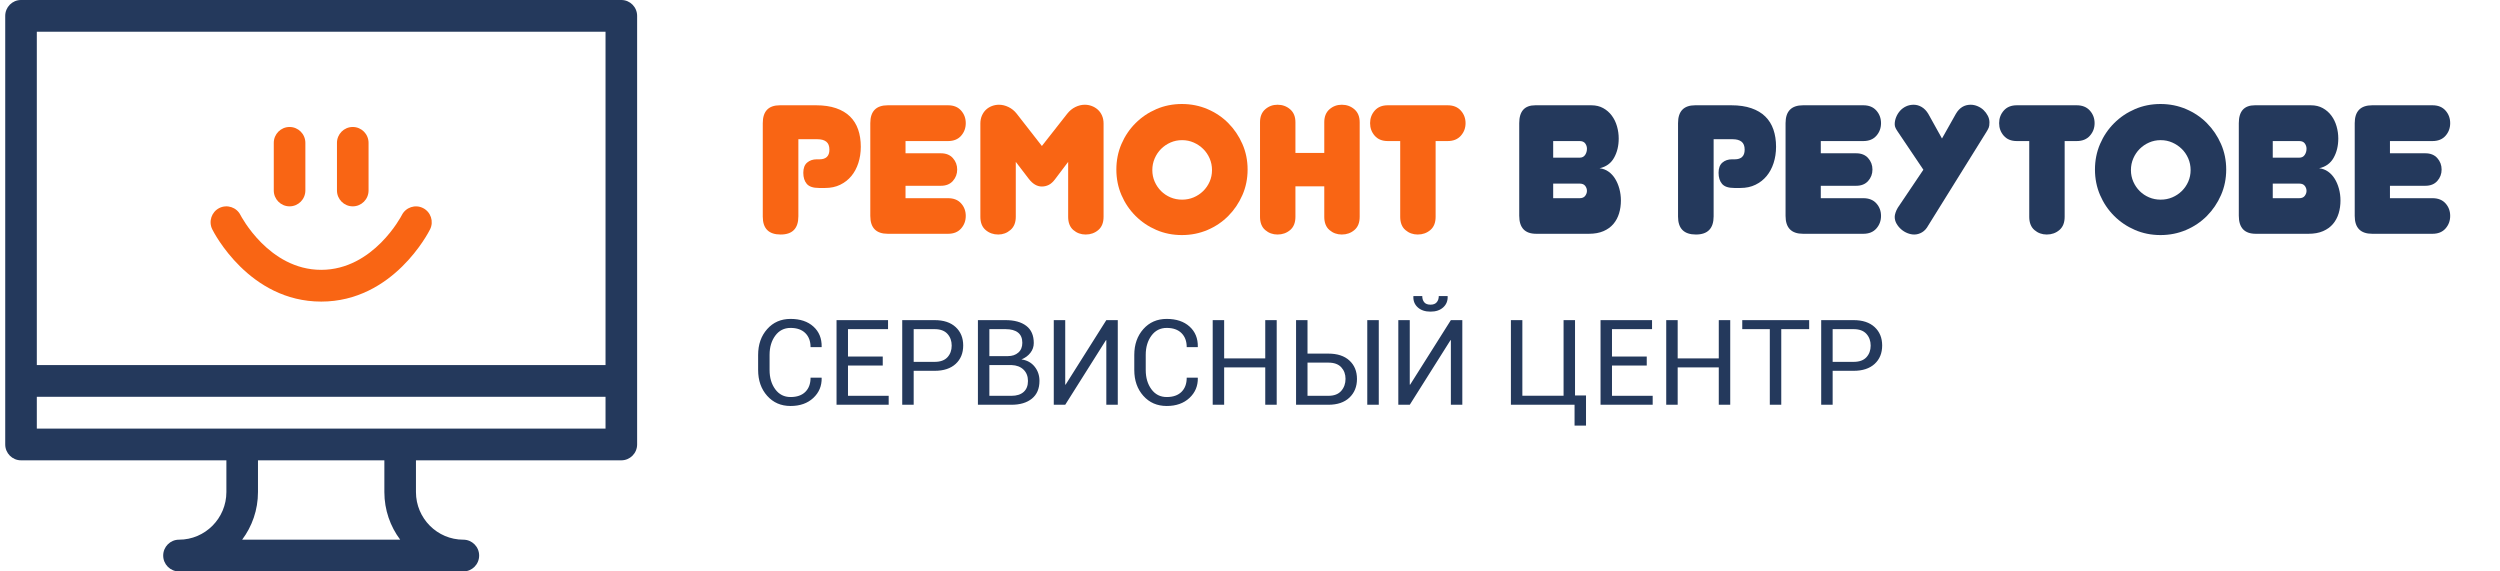
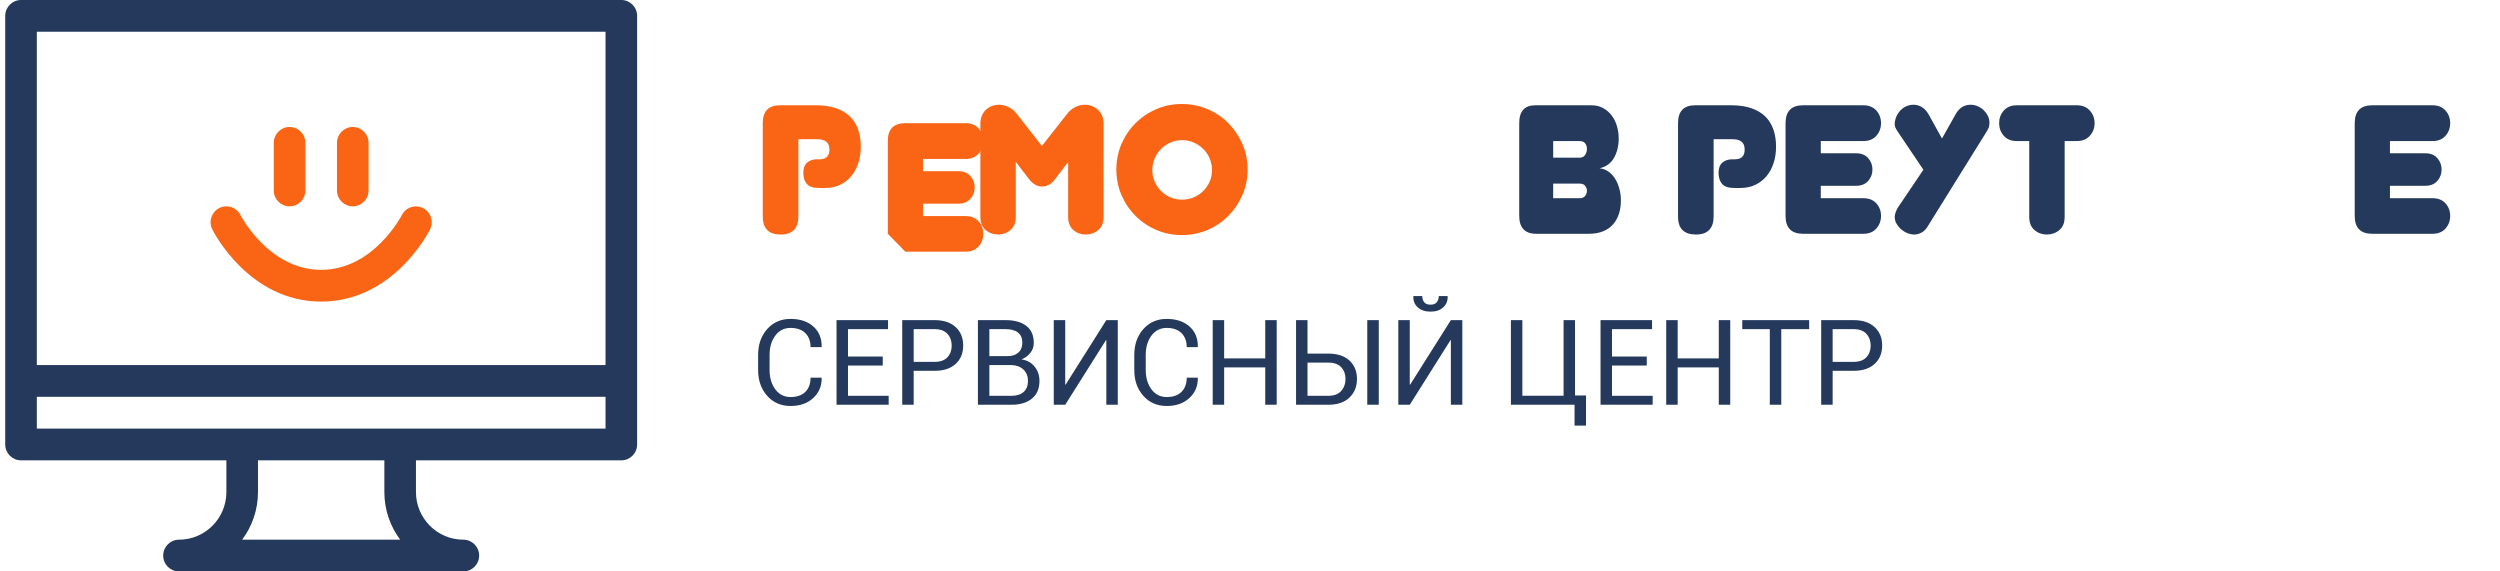
<svg xmlns="http://www.w3.org/2000/svg" xml:space="preserve" width="210px" height="48px" version="1.1" style="shape-rendering:geometricPrecision; text-rendering:geometricPrecision; image-rendering:optimizeQuality; fill-rule:evenodd; clip-rule:evenodd" viewBox="0 0 21000000 4799758">
  <defs>
    <style type="text/css">
   
    .fil0 {fill:#24395C}
    .fil1 {fill:#F96514}
    .fil3 {fill:#24395C;fill-rule:nonzero}
    .fil2 {fill:#F96514;fill-rule:nonzero}
   
  </style>
  </defs>
  <g id="Слой_x0020_1">
    <g id="_2082995624240">
      <path id="СЕРВИСНЫЙ-ЦЕНТР" class="fil0" d="M6368244 3107907l0 -126465c0,-87572 25285,-159914 75894,-217061 50646,-57109 116146,-85683 196538,-85683 80429,0 144380,21393 191927,64215 47509,42785 70640,99517 69317,170157l-983 2910 -92259 0c0,-49777 -14665,-89160 -43957,-118149 -29291,-28952 -70640,-43466 -124045,-43466 -53708,0 -96493,21657 -128392,64971 -31900,43276 -47850,96984 -47850,161124l0 127447c0,64782 15950,118792 47850,162106 31899,43276 74684,64933 128392,64933 53405,0 94754,-14400 124045,-43201 29292,-28800 43957,-68599 43957,-119396l92259 0 983 2948c1323,66709 -22148,122534 -70300,167473 -48190,44901 -111838,67389 -190944,67389 -80392,0 -145892,-28497 -196538,-85456 -50609,-56958 -75894,-129223 -75894,-216796l0 0zm658667 291972l0 -710938 432648 0 0 75705 -336458 0 0 229949 292010 0 0 75705 -292010 0 0 254403 341825 0 0 75176 -438015 0zm551780 0l0 -710938 271978 0c75856,0 134855,19540 176997,58583 42143,39081 63233,90521 63233,154320 0,64442 -21090,116033 -63233,154774 -42142,38741 -101141,58130 -176997,58130l-175788 0 0 285131 -96190 0zm96190 -360345l175788 0c48190,0 84133,-12926 107907,-38816 23773,-25890 35641,-58508 35641,-97891 0,-39383 -11943,-72265 -35868,-98647 -23925,-26381 -59831,-39534 -107680,-39534l-175788 0 0 274888zm539572 360345l0 -710938 231915 0c74231,0 132323,16025 174314,48114 41991,32051 63005,80165 63005,144266 0,30615 -9449,58017 -28309,82282 -18898,24265 -43956,42747 -75213,55408 46564,6539 83415,26722 110590,60549 27175,33865 40782,73740 40782,119661 0,65085 -21166,114824 -63459,149142 -42332,34357 -99630,51516 -171895,51516l-281730 0zm96190 -75176l185540 0c43956,0 78048,-10847 102313,-32466 24227,-21657 36359,-52347 36359,-92071 0,-39383 -12359,-71094 -37115,-95207 -24719,-24076 -58092,-36927 -100083,-38552l-6350 0 -180664 0 0 258296zm0 -333509l155757 0c35792,0 64933,-9827 87383,-29557 22489,-19691 33714,-47093 33714,-82243 0,-38439 -12132,-67163 -36397,-86212 -24227,-19049 -59150,-28536 -104732,-28536l-135725 0 0 226548zm541009 408685l0 -710938 96190 0 0 541500 2948 982 342278 -542482 96190 0 0 710938 -96190 0 0 -541991 -2948 -983 -342278 542974 -96190 0zm676279 -291972l0 -126465c0,-87572 25323,-159914 75932,-217061 50608,-57109 116146,-85683 196538,-85683 80391,0 144379,21393 191889,64215 47547,42785 70640,99517 69355,170157l-983 2910 -92297 0c0,-49777 -14627,-89160 -43957,-118149 -29291,-28952 -70640,-43466 -124007,-43466 -53708,0 -96531,21657 -128430,64971 -31900,43276 -47850,96984 -47850,161124l0 127447c0,64782 15950,118792 47850,162106 31899,43276 74722,64933 128430,64933 53367,0 94716,-14400 124007,-43201 29330,-28800 43957,-68599 43957,-119396l92297 0 983 2948c1285,66709 -22148,122534 -70338,167473 -48152,44901 -111800,67389 -190906,67389 -80392,0 -145930,-28497 -196538,-85456 -50609,-56958 -75932,-129223 -75932,-216796l0 0zm658704 291972l0 -710938 96191 0 0 321302 345226 0 0 -321302 96190 0 0 710938 -96190 0 0 -313969 -345226 0 0 313969 -96191 0zm700205 0l0 -710938 96190 0 0 281276 175296 0c75856,0 134856,19427 176998,58319 42180,38929 63232,90445 63232,154547 0,64479 -21165,116713 -63459,156739 -42331,40063 -101255,60057 -176771,60057l-271486 0zm96190 -75176l175296 0c47850,0 83831,-13757 107907,-41273 24076,-27515 36133,-61267 36133,-101330 0,-38741 -11943,-71094 -35868,-97135 -23925,-26079 -59982,-39081 -108172,-39081l-175296 0 0 278819zm501965 75176l0 -710938 96682 0 0 710938 -96682 0zm260753 0l0 -710938 96190 0 0 541500 2910 982 342317 -542482 96190 0 0 710938 -96190 0 0 -541991 -2949 -983 -342278 542974 -96190 0zm126465 -910159l982 -2911 73702 0c0,21468 5556,38892 16630,52234 11036,13342 28649,20032 52725,20032 23434,0 40857,-6766 52234,-20297 11414,-13493 17084,-30841 17084,-51969l73739 0 983 2911c1285,37758 -11226,68523 -37607,92297 -26344,23773 -61834,35641 -106433,35641 -44939,0 -80580,-11868 -106924,-35641 -26381,-23774 -38741,-54539 -37115,-92297l0 0zm819336 910159l0 -710938 96190 0 0 635271 346209 0 0 -635271 96190 0 0 632814 92260 0 0 253421 -96190 0 0 -175297 -534659 0zm752929 0l0 -710938 432648 0 0 75705 -336458 0 0 229949 292010 0 0 75705 -292010 0 0 254403 341825 0 0 75176 -438015 0zm551780 0l0 -710938 96190 0 0 321302 345227 0 0 -321302 96190 0 0 710938 -96190 0 0 -313969 -345227 0 0 313969 -96190 0zm638673 -635233l0 -75705 562023 0 0 75705 -234372 0 0 635233 -96190 0 0 -635233 -231461 0zm663089 635233l0 -710938 271978 0c75856,0 134855,19540 176997,58583 42180,39081 63233,90521 63233,154320 0,64442 -21053,116033 -63233,154774 -42142,38741 -101141,58130 -176997,58130l-175788 0 0 285131 -96190 0zm96190 -360345l175788 0c48189,0 84171,-12926 107907,-38816 23773,-25890 35641,-58508 35641,-97891 0,-39383 -11943,-72265 -35868,-98647 -23925,-26381 -59831,-39534 -107680,-39534l-175788 0 0 274888z" />
      <g id="noun_128895_cc-copy">
        <path id="Shape" class="fil0" d="M5219140 -151l-5042596 0c-73324,0 -132701,59679 -132701,133343l0 3600046c0,73664 59377,133343 132701,133343l1725074 0 0 266649c0,220576 -178547,399992 -398103,399992 -73286,0 -132701,59680 -132701,133344 0,73664 59415,133343 132701,133343l2388616 0c73286,0 132701,-59679 132701,-133343 0,-73664 -59415,-133344 -132701,-133344 -219556,0 -398103,-179416 -398103,-399992l0 -266649 1725112 0c73286,0 132701,-59679 132701,-133343l0 -3600046c0,-73664 -59415,-133343 -132701,-133343l0 0zm-3185124 4533373c83453,-111497 133003,-250018 133003,-399992l0 -266649 1061608 0 0 266649c0,149974 49588,288495 133003,399992l-1327614 0 0 0zm3052423 -933328l-4777194 0 0 -266687 4777194 0 0 266687 0 0zm0 -533336l-4777194 0 0 -2800022 4777194 0 0 2800022 0 0z" />
        <path id="Path" class="fil1" d="M2697823 2533222c605866,0 902563,-582243 914884,-607037 32693,-65727 6236,-145514 -59075,-178509 -65235,-33147 -144947,-6615 -178093,58848 -2306,4611 -237622,460012 -677716,460012 -440094,0 -675372,-455401 -677489,-459634 -32807,-65841 -112442,-92411 -178056,-59604 -65500,32957 -92070,113009 -59339,178887 12321,24794 309018,607037 914884,607037zm265402 -800022c73323,0 132701,-59680 132701,-133344l0 -399992c0,-73664 -59378,-133343 -132701,-133343 -73286,0 -132701,59679 -132701,133343l0 399992c0,73664 59415,133344 132701,133344zm-530804 0c73324,0 132701,-59680 132701,-133344l0 -399992c0,-73664 -59377,-133343 -132701,-133343 -73286,0 -132701,59679 -132701,133343l0 399992c0,73664 59415,133344 132701,133344z" />
      </g>
    </g>
    <path class="fil2" d="M6706327 1816502c0,102237 -49550,153337 -148726,153337 -100159,0 -150276,-50079 -150276,-150238l0 -785093c0,-100159 48038,-150276 144153,-150276l303575 0c64404,0 120380,8201 167927,24567 47509,16328 86628,39610 117280,69733 30690,30161 53405,66710 68259,109645 14816,42936 22224,90975 22224,144153 0,49059 -6917,94792 -20712,137237 -13795,42407 -33487,78955 -59037,109608 -25550,30690 -56731,54955 -93507,72832 -36813,17915 -78728,26835 -125746,26835l-52120 0c-49097,0 -83340,-11490 -102767,-34508 -19389,-22979 -29103,-53896 -29103,-92750 0,-38854 10734,-67466 32202,-85872 21468,-18407 48530,-27591 81261,-27591l24529 0c25550,0 45469,-6652 59793,-19956 14325,-13267 21468,-33714 21468,-61305 0,-30690 -8693,-52914 -26079,-66710 -17348,-13795 -41915,-20712 -73588,-20712l-161010 0 0 647064z" />
-     <path id="1" class="fil2" d="M7457669 1963716c-98118,0 -147177,-50079 -147177,-150276l0 -778932c0,-100159 49059,-150276 147177,-150276l506009 0c47018,0 83567,14853 109646,44485 26079,29632 39081,64896 39081,105791 0,40895 -13002,76158 -39081,105790 -26079,29669 -62628,44485 -109646,44485l-357245 0 0 102729 297452 0c42936,0 76423,13531 100424,40631 24038,27099 36057,59037 36057,95850 0,36775 -12019,68750 -36057,95812 -24001,27100 -57488,40630 -100424,40630l-297452 0 0 104279 357245 0c47018,0 83567,14551 109646,43692 26079,29140 39081,64139 39081,105034 0,40895 -13002,76159 -39081,105790 -26079,29670 -62628,44486 -109646,44486l-506009 0z" />
+     <path id="1" class="fil2" d="M7457669 1963716l0 -778932c0,-100159 49059,-150276 147177,-150276l506009 0c47018,0 83567,14853 109646,44485 26079,29632 39081,64896 39081,105791 0,40895 -13002,76158 -39081,105790 -26079,29669 -62628,44485 -109646,44485l-357245 0 0 102729 297452 0c42936,0 76423,13531 100424,40631 24038,27099 36057,59037 36057,95850 0,36775 -12019,68750 -36057,95812 -24001,27100 -57488,40630 -100424,40630l-297452 0 0 104279 357245 0c47018,0 83567,14551 109646,43692 26079,29140 39081,64139 39081,105034 0,40895 -13002,76159 -39081,105790 -26079,29670 -62628,44486 -109646,44486l-506009 0z" />
    <path id="2" class="fil2" d="M8751833 1566596c-39874,0 -76158,-20977 -108852,-62892l-110401 -144115 0 461524c0,48038 -14816,84851 -44486,110401 -29632,25550 -63874,38325 -102729,38325 -40895,0 -76158,-12510 -105790,-37569 -29669,-25021 -44485,-62098 -44485,-111157l0 -783544c0,-24529 4346,-46753 13039,-66672 8693,-19956 20183,-36548 34508,-49852 14324,-13304 30917,-23509 49814,-30653 18936,-7181 38590,-10734 59037,-10734 26609,0 53179,6388 79749,19163 26571,12775 49588,31408 69015,55975l211581 271374 213130 -271374c19427,-24567 42180,-43200 68222,-55975 26079,-12775 52422,-19163 78993,-19163 20447,0 40101,3553 59037,10734 18898,7144 35755,17349 50570,30653 14854,13304 26609,29896 35302,49852 8655,19919 13001,42143 13001,66672l0 783544c0,49059 -14815,86136 -44447,111157 -29632,25059 -64933,37569 -105791,37569 -39874,0 -74382,-12510 -103522,-37569 -29141,-25021 -43692,-62098 -43692,-111157l0 -461524 -108852 144115c-17386,23509 -35263,39875 -53670,49097 -18406,9184 -37833,13795 -58281,13795z" />
    <path id="3" class="fil2" d="M9377428 1423993c0,-76688 14325,-148235 42936,-214680 28612,-66445 67957,-124726 118074,-174805 50080,-50080 108361,-89425 174806,-118074 66445,-28612 137992,-42936 214642,-42936 76687,0 148499,14324 215435,42936 66975,28649 125218,67994 174806,118074 49588,50079 88933,108360 118074,174805 29140,66445 43692,137992 43692,214680 0,76650 -14552,148197 -43692,214642 -29141,66445 -68486,124726 -118074,174805 -49588,50080 -107831,89463 -174806,118074 -66936,28611 -138748,42936 -215435,42936 -76650,0 -148197,-14325 -214642,-42936 -66445,-28611 -124726,-67994 -174806,-118074 -50117,-50079 -89462,-108360 -118074,-174805 -28611,-66445 -42936,-137992 -42936,-214642zm302064 4573c0,34772 6652,67239 19918,97400 13304,30123 31182,56467 53670,78955 22489,22488 48832,40101 78993,52876 30124,12813 62590,19201 97362,19201 34735,0 67201,-6388 97362,-19201 30161,-12775 56732,-30388 79711,-52876 23018,-22488 41160,-48832 54464,-78955 13266,-30161 19918,-62628 19918,-97400 0,-34734 -6652,-67465 -19918,-98118 -13304,-30652 -31446,-57260 -54464,-79749 -22979,-22488 -49550,-40366 -79711,-53670 -30161,-13266 -62627,-19918 -97362,-19918 -34772,0 -67238,6652 -97362,19918 -30161,13304 -56504,31182 -78993,53670 -22488,22489 -40366,49097 -53670,79749 -13266,30653 -19918,63384 -19918,98118z" />
-     <path id="4" class="fil2" d="M11421347 1821113c0,49059 -14816,86136 -44448,111157 -29632,25059 -64895,37569 -105790,37569 -39875,0 -74382,-12510 -103523,-37569 -29140,-25021 -43692,-62098 -43692,-111157l0 -256067 -242270 0 0 256067c0,49059 -14816,86136 -44448,111157 -29670,25059 -64933,37569 -105828,37569 -39837,0 -74344,-12510 -103485,-37569 -29140,-25021 -43692,-62098 -43692,-111157l0 -794278c0,-47018 14552,-83302 43692,-108852 29141,-25550 63648,-38325 103485,-38325 40895,0 76158,12775 105828,38325 29632,25550 44448,61834 44448,108852l0 257616 242270 0 0 -257616c0,-47018 14552,-83302 43692,-108852 29141,-25550 63648,-38325 103523,-38325 40895,0 76158,12775 105790,38325 29632,25550 44448,61834 44448,108852l0 794278z" />
-     <path id="5" class="fil2" d="M12059226 1821113c0,49059 -14816,86136 -44448,111157 -29632,25059 -64933,37569 -105790,37569 -39875,0 -74382,-12510 -103523,-37569 -29140,-25021 -43692,-62098 -43692,-111157l0 -636330 -104278 0c-47018,0 -83567,-14816 -109608,-44485 -26079,-29632 -39118,-64895 -39118,-105790 0,-40895 13039,-76159 39118,-105791 26041,-29632 62590,-44485 109608,-44485l502948 0c47018,0 83831,14853 110401,44485 26571,29632 39875,64896 39875,105791 0,40895 -13304,76158 -39875,105790 -26570,29669 -63383,44485 -110401,44485l-101217 0 0 636330z" />
    <path id="6" class="fil3" d="M13046716 1184783l0 139542 222352 0c20447,0 35755,-7672 45997,-23017 10205,-15308 15308,-32694 15308,-52121 0,-16365 -4838,-31181 -14552,-44485 -9713,-13267 -25285,-19919 -46753,-19919l-222352 0zm0 357284l0 122647 222352 0c21468,0 37040,-6652 46753,-19918 9714,-13305 14552,-27100 14552,-41425 0,-15307 -4838,-29367 -14552,-42142 -9713,-12775 -25285,-19162 -46753,-19162l-222352 0zm-285207 -507559c0,-100159 44977,-150276 134931,-150276l470746 0c37833,0 71056,7937 99667,23773 28612,15837 52650,36813 72077,62892 19427,26042 33978,55938 43692,89690 9713,33713 14551,67956 14551,102728 0,61343 -13002,115240 -39081,161766 -26079,46527 -66709,75894 -121891,88178 27591,3061 52385,12246 74344,27591 21997,15345 40630,35263 55976,59793 15345,24529 27364,52649 36019,84322 8693,31710 13039,64933 13039,99667 0,37834 -5102,73626 -15307,107340 -10243,33752 -26079,63384 -47547,88934 -21468,25550 -49323,45770 -83566,60586 -34243,14816 -74874,22224 -121892,22224l-443155 0c-95056,0 -142603,-50608 -142603,-151788l0 -777420z" />
    <path id="7" class="fil3" d="M14394512 1816502c0,102237 -49550,153337 -148726,153337 -100159,0 -150276,-50079 -150276,-150238l0 -785093c0,-100159 48038,-150276 144153,-150276l303575 0c64404,0 120380,8201 167927,24567 47509,16328 86628,39610 117280,69733 30690,30161 53405,66710 68259,109645 14816,42936 22224,90975 22224,144153 0,49059 -6917,94792 -20712,137237 -13795,42407 -33487,78955 -59037,109608 -25550,30690 -56731,54955 -93507,72832 -36813,17915 -78728,26835 -125746,26835l-52120 0c-49097,0 -83340,-11490 -102767,-34508 -19389,-22979 -29103,-53896 -29103,-92750 0,-38854 10734,-67466 32202,-85872 21468,-18407 48530,-27591 81261,-27591l24529 0c25550,0 45469,-6652 59793,-19956 14325,-13267 21468,-33714 21468,-61305 0,-30690 -8693,-52914 -26079,-66710 -17348,-13795 -41915,-20712 -73588,-20712l-161010 0 0 647064z" />
    <path id="8" class="fil3" d="M15145854 1963716c-98118,0 -147177,-50079 -147177,-150276l0 -778932c0,-100159 49059,-150276 147177,-150276l506009 0c47018,0 83567,14853 109646,44485 26079,29632 39081,64896 39081,105791 0,40895 -13002,76158 -39081,105790 -26079,29669 -62628,44485 -109646,44485l-357245 0 0 102729 297452 0c42936,0 76423,13531 100424,40631 24038,27099 36057,59037 36057,95850 0,36775 -12019,68750 -36057,95812 -24001,27100 -57488,40630 -100424,40630l-297452 0 0 104279 357245 0c47018,0 83567,14551 109646,43692 26079,29140 39081,64139 39081,105034 0,40895 -13002,76159 -39081,105790 -26079,29670 -62628,44486 -109646,44486l-506009 0z" />
    <path id="9" class="fil3" d="M16429284 956308c29632,-51100 71056,-76650 124197,-76650 19427,0 38854,4082 58281,12246 19427,8202 36284,19163 50609,32996 14286,13795 26041,29632 35263,47509 9184,17877 13795,36549 13795,55976 0,19427 -2041,33978 -6122,43691 -4120,9714 -10243,21204 -18407,34508l-489153 786605c-14286,26571 -31937,45998 -52876,58243 -20977,12284 -42709,18407 -65198,18407 -18368,0 -37304,-3817 -56731,-11490 -19427,-7672 -37040,-18406 -52876,-32202 -15874,-13795 -28876,-29632 -39119,-47547 -10205,-17877 -15345,-37040 -15345,-57487 0,-9185 2306,-20939 6917,-35264 4611,-14324 10998,-28120 19162,-41386l214680 -318958 -214680 -318921c-7143,-10243 -13266,-20447 -18406,-30652 -5103,-10243 -7673,-20977 -7673,-32202 0,-20448 4120,-40631 12284,-60587 8164,-19918 19162,-37569 32958,-52914 13795,-15307 30425,-27591 49852,-36775 19427,-9222 40895,-13796 64404,-13796 23509,0 45998,6388 67466,19163 21468,12775 39836,31937 55181,57487l115013 207007 116524 -207007z" />
    <path id="10" class="fil3" d="M17343148 1821113c0,49059 -14816,86136 -44448,111157 -29632,25059 -64933,37569 -105790,37569 -39875,0 -74383,-12510 -103523,-37569 -29141,-25021 -43692,-62098 -43692,-111157l0 -636330 -104278 0c-47018,0 -83567,-14816 -109608,-44485 -26079,-29632 -39119,-64895 -39119,-105790 0,-40895 13040,-76159 39119,-105791 26041,-29632 62590,-44485 109608,-44485l502948 0c47018,0 83831,14853 110401,44485 26570,29632 39875,64896 39875,105791 0,40895 -13305,76158 -39875,105790 -26570,29669 -63383,44485 -110401,44485l-101217 0 0 636330z" />
-     <path id="11" class="fil3" d="M17597702 1423993c0,-76688 14325,-148235 42936,-214680 28611,-66445 67957,-124726 118074,-174805 50079,-50080 108360,-89425 174805,-118074 66445,-28612 137993,-42936 214642,-42936 76688,0 148500,14324 215436,42936 66974,28649 125217,67994 174805,118074 49589,50079 88934,108360 118074,174805 29141,66445 43692,137992 43692,214680 0,76650 -14551,148197 -43692,214642 -29140,66445 -68485,124726 -118074,174805 -49588,50080 -107831,89463 -174805,118074 -66936,28611 -138748,42936 -215436,42936 -76649,0 -148197,-14325 -214642,-42936 -66445,-28611 -124726,-67994 -174805,-118074 -50117,-50079 -89463,-108360 -118074,-174805 -28611,-66445 -42936,-137992 -42936,-214642zm302064 4573c0,34772 6652,67239 19918,97400 13304,30123 31182,56467 53670,78955 22488,22488 48832,40101 78993,52876 30123,12813 62590,19201 97362,19201 34734,0 67201,-6388 97362,-19201 30161,-12775 56731,-30388 79711,-52876 23018,-22488 41160,-48832 54464,-78955 13266,-30161 19918,-62628 19918,-97400 0,-34734 -6652,-67465 -19918,-98118 -13304,-30652 -31446,-57260 -54464,-79749 -22980,-22488 -49550,-40366 -79711,-53670 -30161,-13266 -62628,-19918 -97362,-19918 -34772,0 -67239,6652 -97362,19918 -30161,13304 -56505,31182 -78993,53670 -22488,22489 -40366,49097 -53670,79749 -13266,30653 -19918,63384 -19918,98118z" />
-     <path id="12" class="fil3" d="M19091163 1184783l0 139542 222353 0c20447,0 35755,-7672 45997,-23017 10205,-15308 15307,-32694 15307,-52121 0,-16365 -4837,-31181 -14551,-44485 -9713,-13267 -25285,-19919 -46753,-19919l-222353 0zm0 357284l0 122647 222353 0c21468,0 37040,-6652 46753,-19918 9714,-13305 14551,-27100 14551,-41425 0,-15307 -4837,-29367 -14551,-42142 -9713,-12775 -25285,-19162 -46753,-19162l-222353 0zm-285206 -507559c0,-100159 44977,-150276 134930,-150276l470747 0c37833,0 71056,7937 99667,23773 28611,15837 52649,36813 72076,62892 19427,26042 33979,55938 43692,89690 9714,33713 14552,67956 14552,102728 0,61343 -13002,115240 -39081,161766 -26079,46527 -66710,75894 -121891,88178 27590,3061 52384,12246 74344,27591 21997,15345 40630,35263 55975,59793 15345,24529 27364,52649 36020,84322 8693,31710 13039,64933 13039,99667 0,37834 -5102,73626 -15307,107340 -10243,33752 -26079,63384 -47547,88934 -21468,25550 -49324,45770 -83567,60586 -34242,14816 -74873,22224 -121891,22224l-443155 0c-95056,0 -142603,-50608 -142603,-151788l0 -777420z" />
    <path id="13" class="fil3" d="M19926827 1963716c-98117,0 -147176,-50079 -147176,-150276l0 -778932c0,-100159 49059,-150276 147176,-150276l506010 0c47018,0 83566,14853 109645,44485 26079,29632 39081,64896 39081,105791 0,40895 -13002,76158 -39081,105790 -26079,29669 -62627,44485 -109645,44485l-357245 0 0 102729 297452 0c42936,0 76423,13531 100423,40631 24038,27099 36058,59037 36058,95850 0,36775 -12020,68750 -36058,95812 -24000,27100 -57487,40630 -100423,40630l-297452 0 0 104279 357245 0c47018,0 83566,14551 109645,43692 26079,29140 39081,64139 39081,105034 0,40895 -13002,76159 -39081,105790 -26079,29670 -62627,44486 -109645,44486l-506010 0z" />
  </g>
</svg>